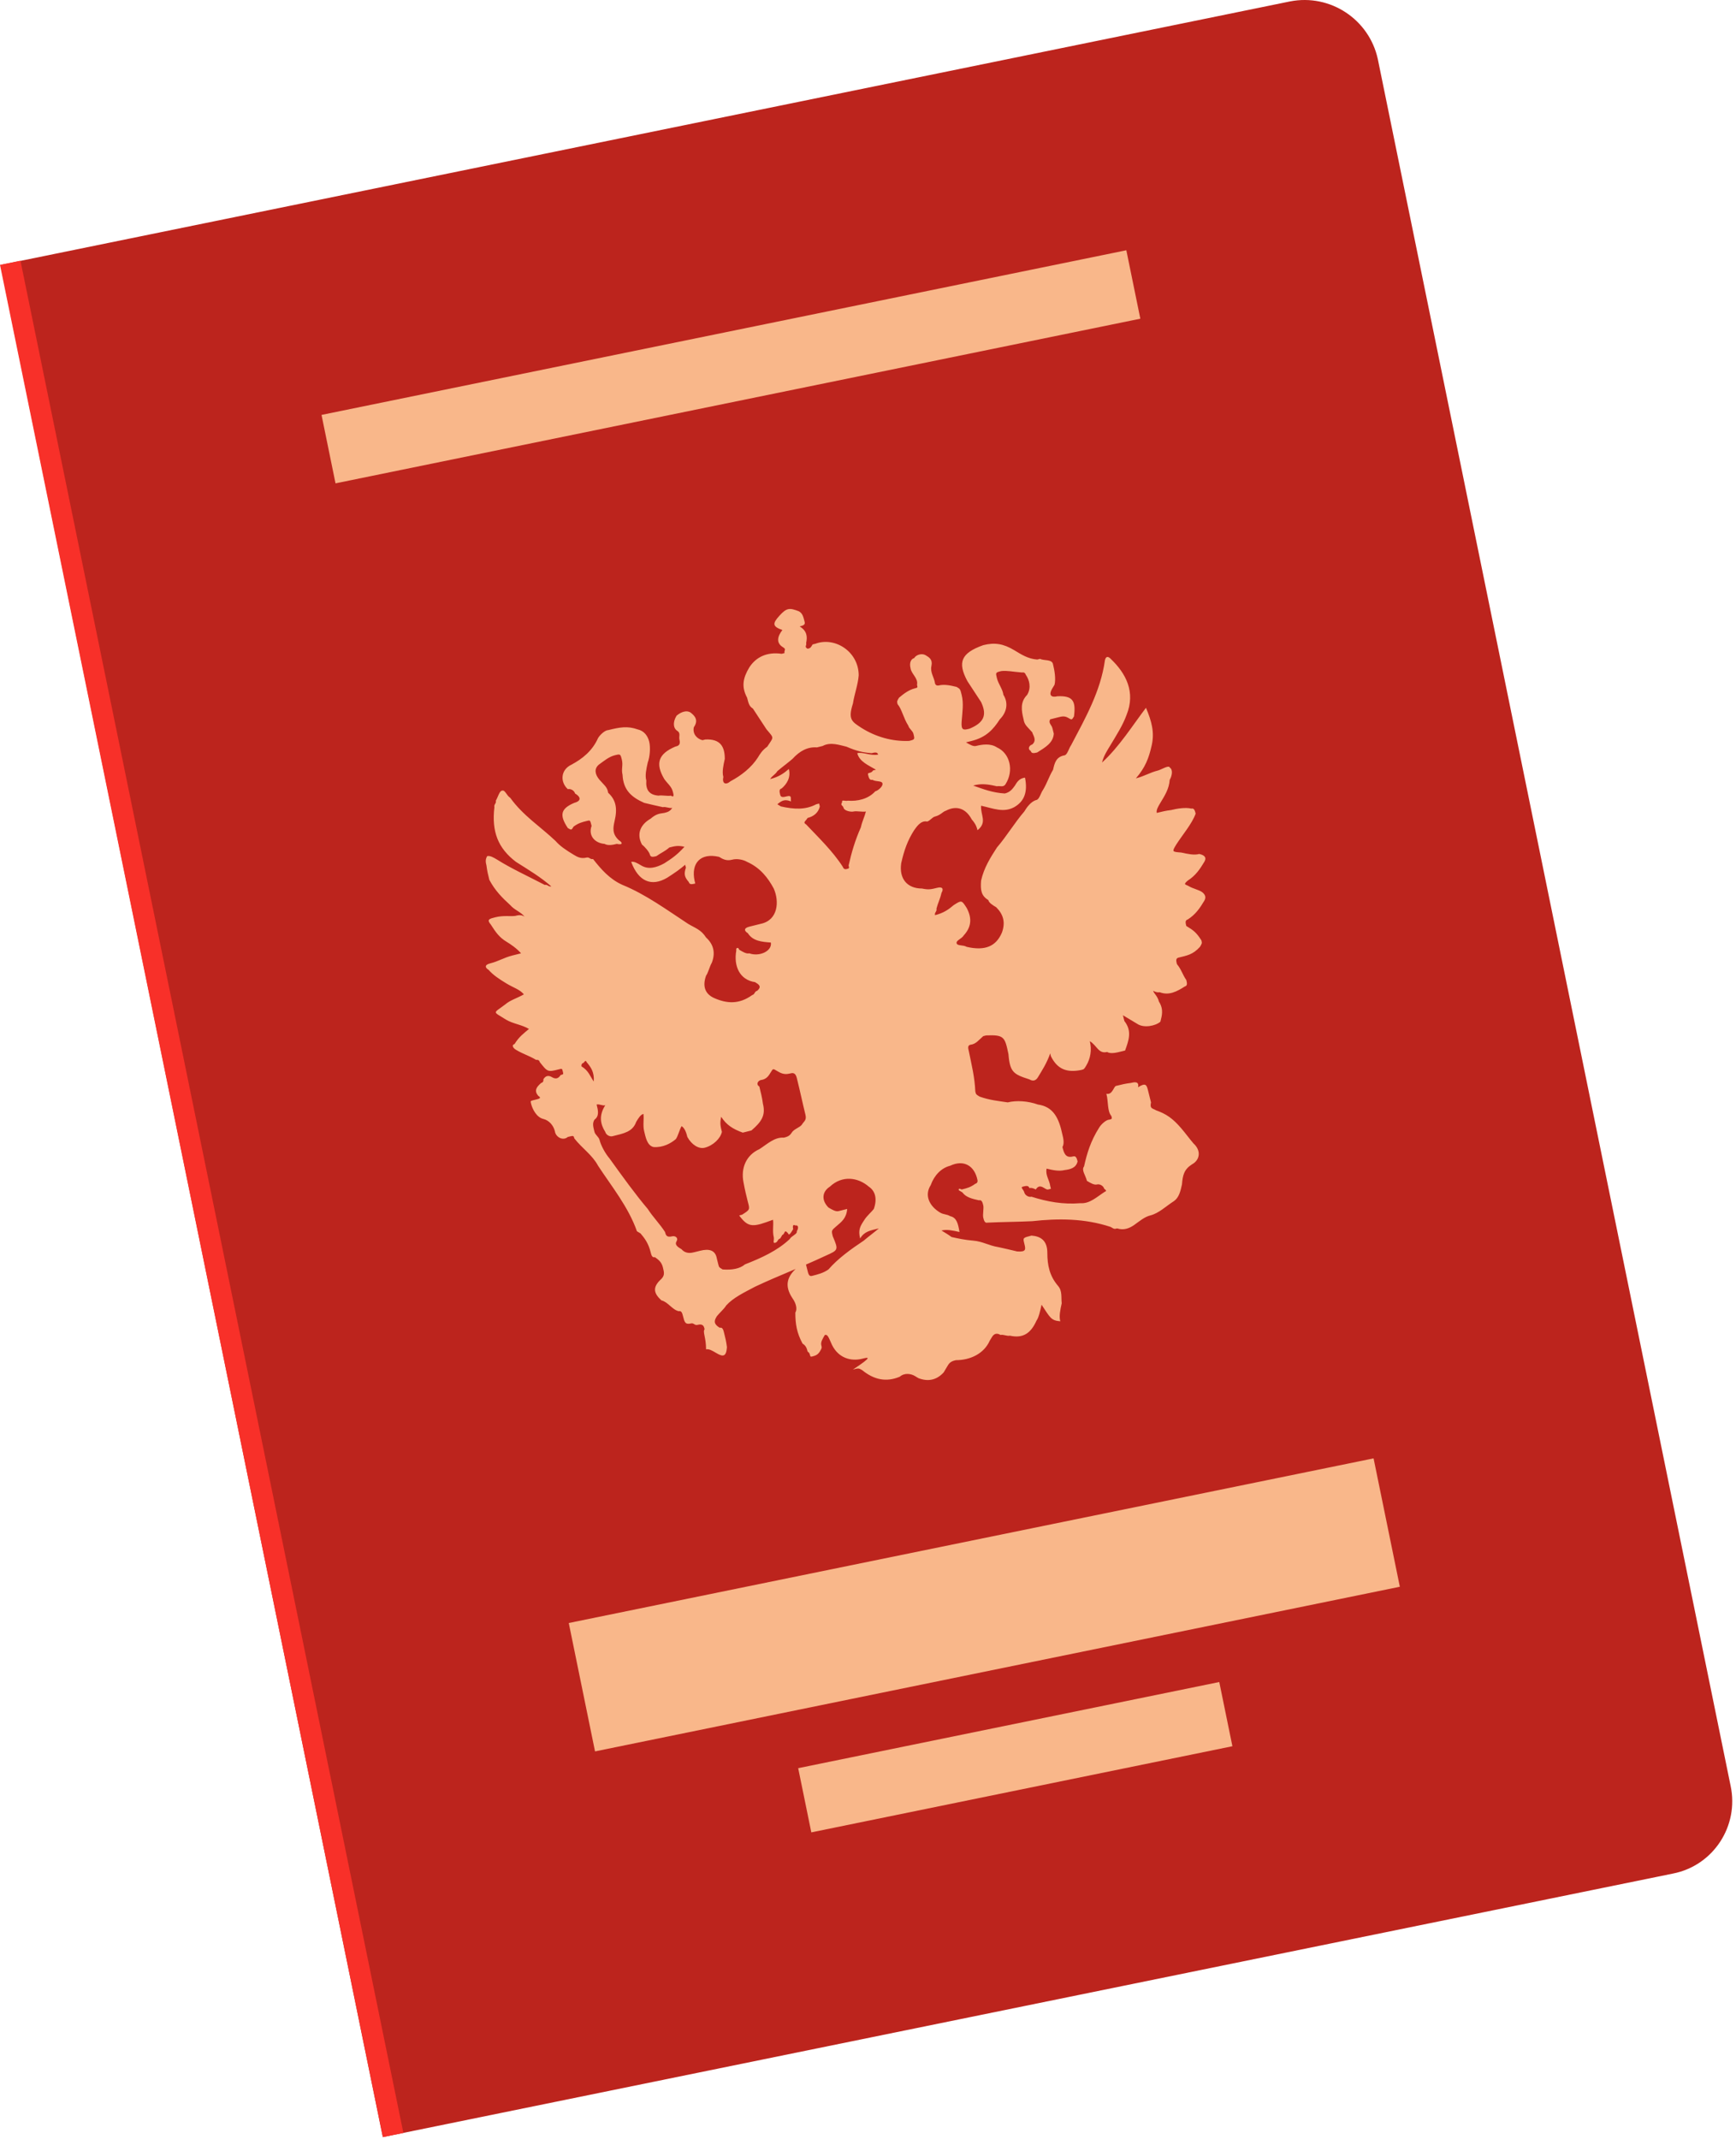
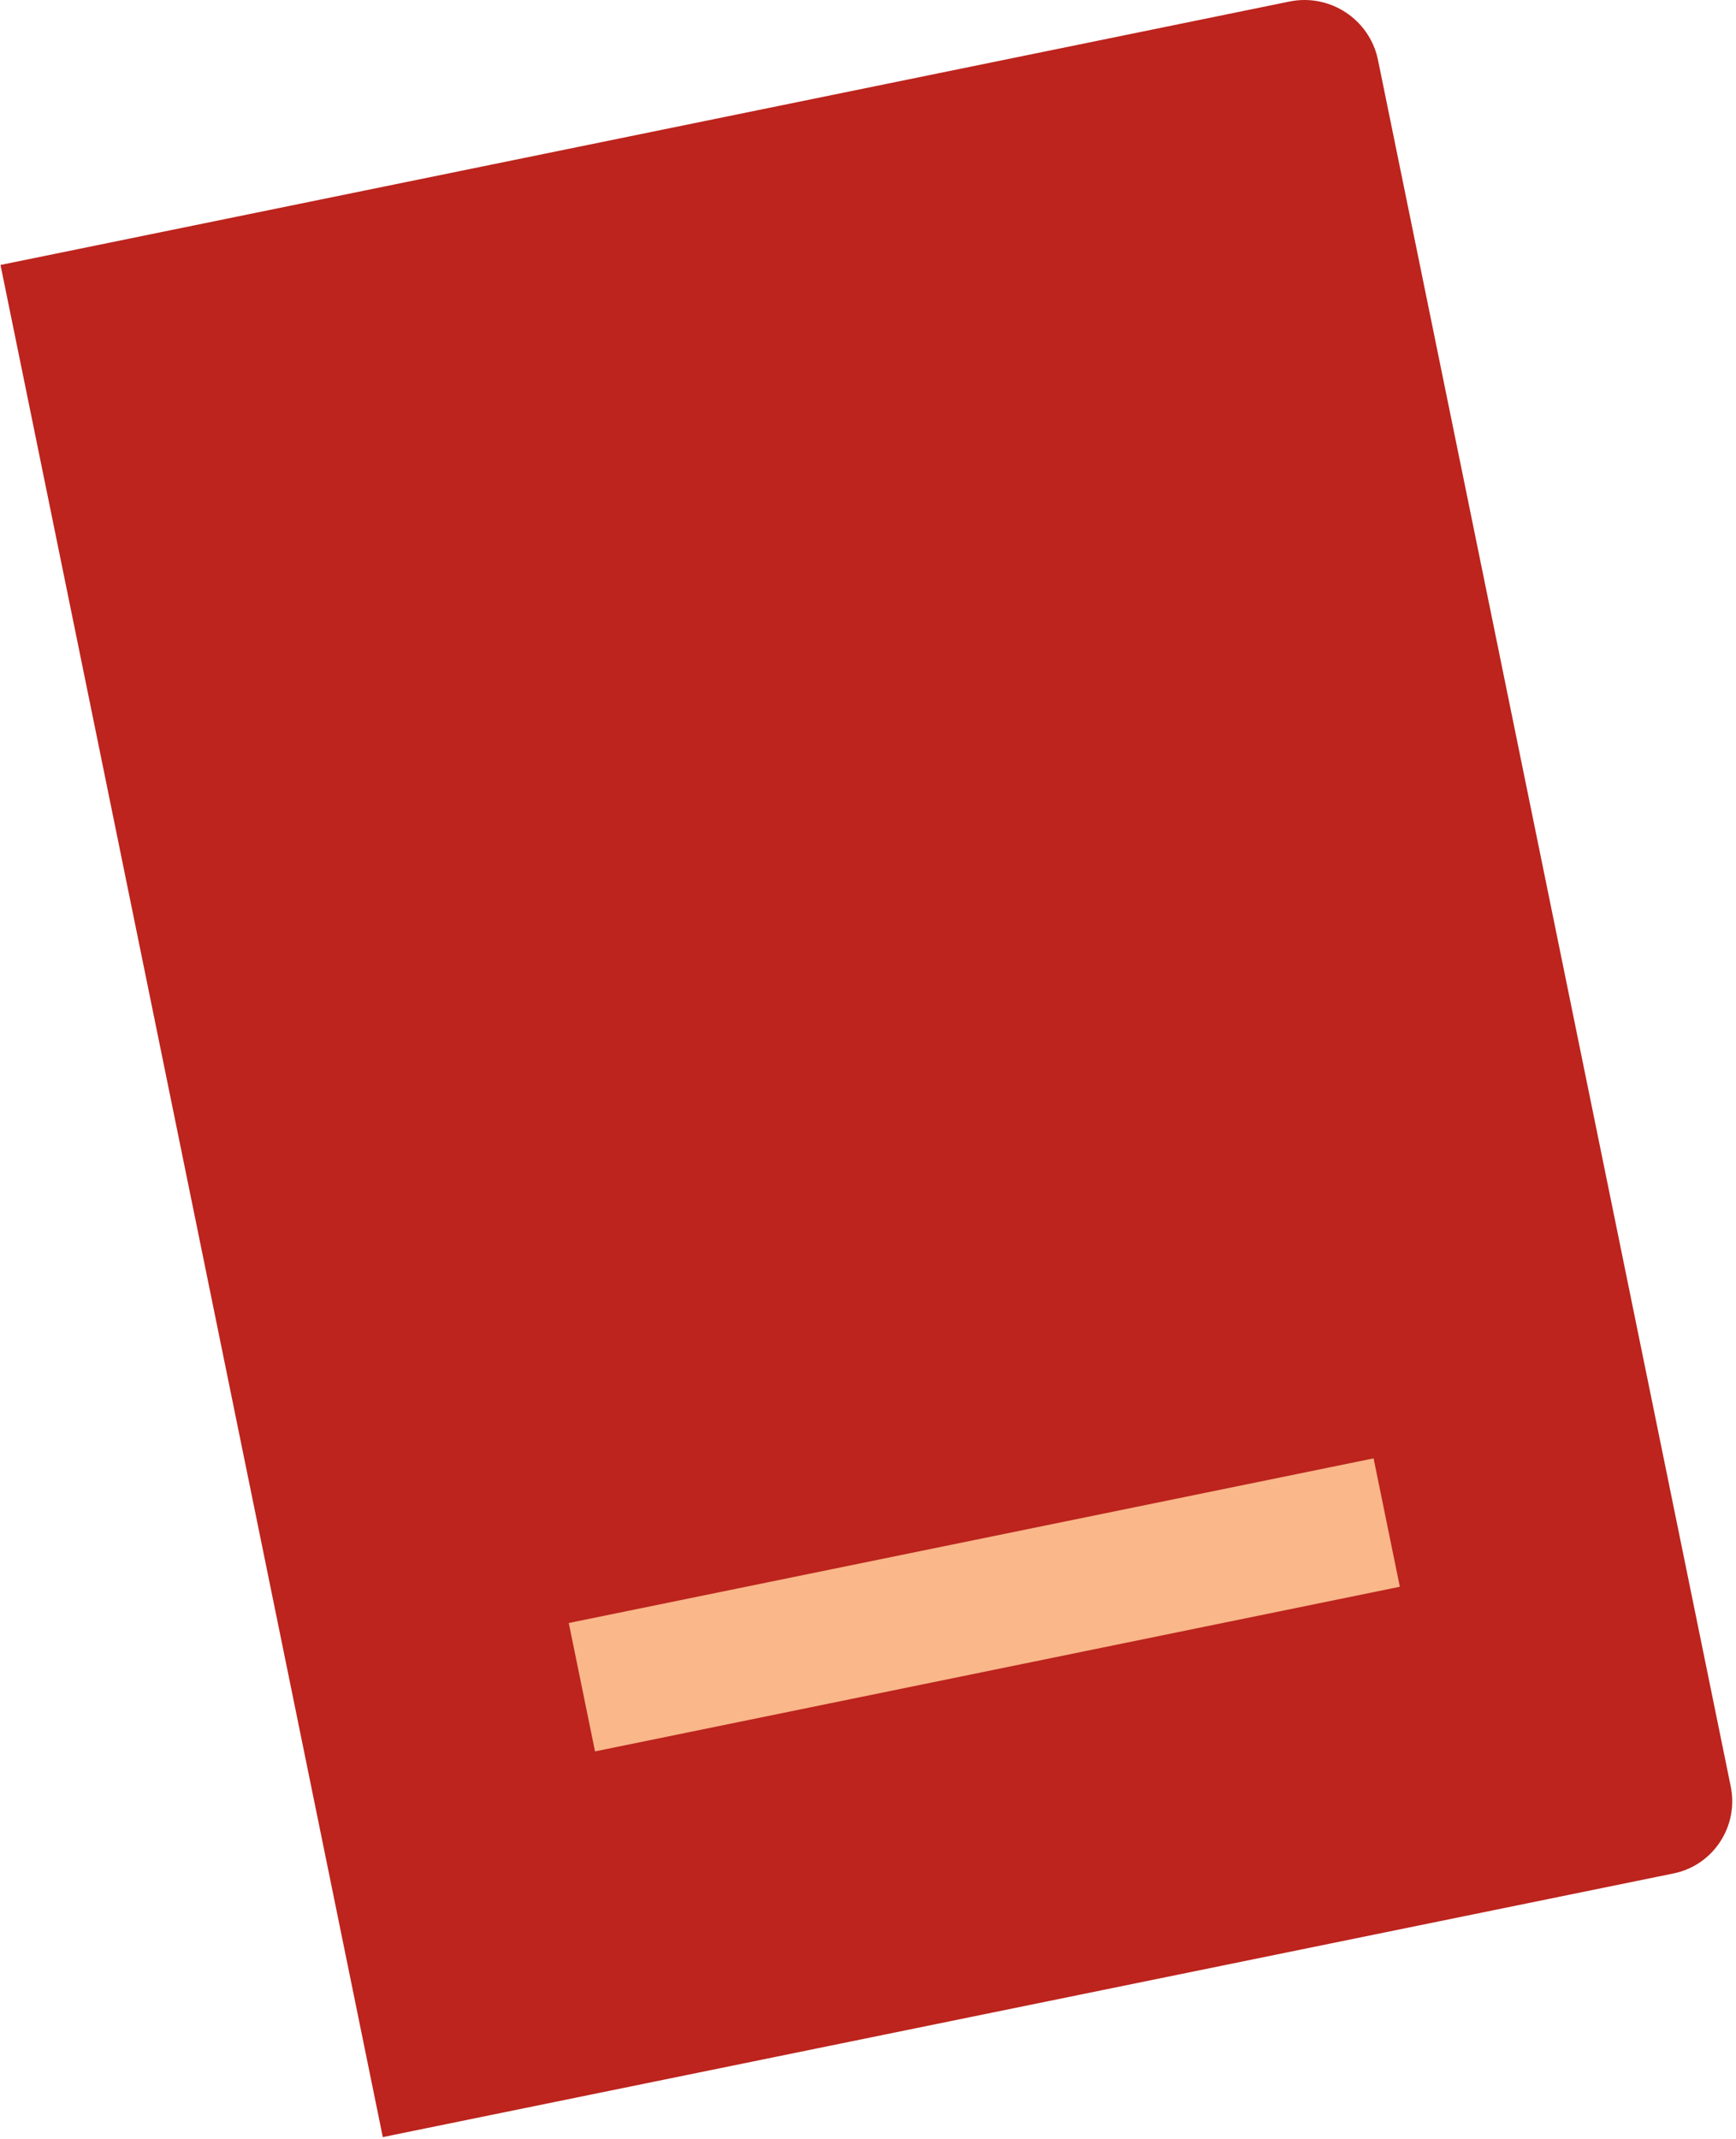
<svg xmlns="http://www.w3.org/2000/svg" width="125" height="154" viewBox="0 0 125 154" fill="none">
  <path d="M120.462 134.889L27.563 153.863L0.036 19.076L92.883 0.103C95.786 -0.468 98.585 1.399 99.208 4.25L124.61 128.565C125.232 131.468 123.366 134.319 120.462 134.889Z" fill="#BC241D" />
-   <path d="M59.394 96.112C59.238 96.371 59.083 96.631 59.135 96.838C59.186 97.045 59.186 97.045 59.031 97.305C58.875 97.564 58.668 97.616 58.461 97.667C58.253 97.719 58.409 97.46 58.15 97.305C58.098 97.097 58.046 96.89 57.787 96.734C57.372 95.957 57.268 95.335 57.268 94.505C57.424 94.246 57.32 93.831 57.061 93.468C56.439 92.535 56.698 91.861 57.424 91.239C57.631 91.187 57.787 90.928 57.994 90.876C58.046 91.084 58.098 91.291 58.15 91.498C58.201 91.706 58.253 91.913 58.461 91.861C58.875 91.758 59.29 91.654 59.653 91.395C60.327 90.617 61.26 89.943 62.193 89.321C62.556 89.01 62.919 88.751 63.282 88.44C62.66 88.595 62.245 88.647 61.934 89.165C61.778 88.543 61.934 88.284 62.245 87.818C62.401 87.558 62.763 87.247 62.919 87.04C63.178 86.314 63.023 85.744 62.556 85.433C61.778 84.759 60.638 84.603 59.757 85.433C59.186 85.796 59.135 86.418 59.653 86.936C59.912 87.092 60.171 87.247 60.379 87.196C60.586 87.144 60.793 87.092 61.001 87.04C60.949 87.714 60.586 87.973 60.223 88.284C59.86 88.595 59.86 88.595 59.964 89.01C60.379 89.995 60.379 89.995 59.446 90.41C57.683 91.239 56.128 91.809 54.365 92.639C53.587 93.054 52.81 93.416 52.291 93.987C52.136 94.246 51.773 94.557 51.617 94.764C51.462 95.024 51.306 95.283 51.825 95.594C52.032 95.542 52.084 95.749 52.136 95.957C52.24 96.371 52.291 96.579 52.343 96.993C52.291 97.667 52.084 97.719 51.566 97.408C51.306 97.253 51.047 97.097 50.84 97.149C50.84 96.268 50.581 95.905 50.736 95.698C50.684 95.49 50.633 95.283 50.218 95.386C50.011 95.438 49.959 95.231 49.751 95.283C49.337 95.386 49.285 95.179 49.181 94.764C49.129 94.557 49.077 94.35 48.87 94.401C48.403 94.298 48.092 93.728 47.626 93.624C47.056 93.105 47.004 92.691 47.522 92.172C47.885 91.861 47.833 91.654 47.73 91.239C47.626 90.824 47.367 90.669 47.159 90.513C46.952 90.565 46.9 90.358 46.848 90.15C46.693 89.528 46.433 89.165 46.122 88.803L45.863 88.647C45.241 86.885 44.049 85.433 43.064 83.93C42.649 83.152 41.923 82.685 41.353 81.96C41.301 81.752 41.301 81.752 40.886 81.856C40.524 82.167 40.005 81.856 39.953 81.441C39.85 81.026 39.539 80.664 39.124 80.56C38.657 80.456 38.346 79.886 38.242 79.471C38.191 79.264 38.191 79.264 38.398 79.212L38.605 79.16C38.813 79.108 39.02 79.056 38.761 78.901C38.45 78.538 38.605 78.279 38.968 77.968C39.176 77.916 39.124 77.709 39.124 77.709C39.279 77.449 39.487 77.398 39.746 77.553C40.005 77.709 40.212 77.657 40.368 77.398C40.575 77.346 40.575 77.346 40.524 77.138C40.472 76.931 40.472 76.931 40.264 76.983C39.435 77.19 39.435 77.19 38.865 76.465C38.813 76.257 38.605 76.309 38.605 76.309C38.087 75.998 37.672 75.894 37.154 75.583C36.895 75.428 36.843 75.22 37.05 75.168C37.361 74.65 37.724 74.391 38.087 74.08C37.569 73.769 36.947 73.717 36.428 73.406C35.443 72.784 35.495 72.991 36.376 72.317C36.739 72.006 37.154 71.902 37.724 71.591C37.413 71.228 36.998 71.125 36.48 70.814C35.962 70.503 35.495 70.192 35.184 69.829C34.925 69.673 34.873 69.466 35.288 69.362C35.91 69.207 36.273 68.948 36.895 68.792C37.102 68.74 37.309 68.688 37.517 68.636C37.206 68.274 36.739 67.963 36.48 67.807C35.962 67.496 35.702 67.133 35.339 66.563C35.028 66.2 35.236 66.148 35.651 66.044C36.273 65.889 36.739 65.993 37.102 65.941C37.309 65.889 37.517 65.837 37.776 65.993C37.465 65.63 37.05 65.526 36.739 65.163C36.169 64.645 35.651 64.126 35.236 63.349C35.132 62.934 35.08 62.727 35.028 62.312C34.977 62.105 34.925 61.897 35.08 61.638C35.288 61.586 35.547 61.742 35.806 61.897C36.791 62.519 38.035 63.09 39.227 63.712C39.435 63.66 39.487 63.867 39.694 63.815C38.916 63.141 38.139 62.675 37.154 62.053C35.858 61.068 35.391 59.875 35.599 58.113C35.547 57.905 35.754 57.853 35.702 57.646C35.858 57.387 35.962 56.92 36.169 56.92C36.376 56.868 36.48 57.283 36.739 57.439C37.672 58.735 38.916 59.512 40.005 60.549C40.316 60.912 40.783 61.223 41.301 61.534C41.56 61.69 41.82 61.845 42.234 61.742C42.442 61.69 42.493 61.897 42.701 61.845C43.271 62.571 43.893 63.297 44.826 63.712C46.485 64.385 48.041 65.526 49.544 66.511C50.062 66.822 50.477 66.926 50.84 67.496C51.41 68.014 51.514 68.636 51.255 69.31C51.099 69.57 50.995 70.036 50.84 70.243C50.581 70.969 50.736 71.54 51.41 71.851C52.343 72.265 53.225 72.317 54.158 71.643C54.365 71.591 54.313 71.384 54.521 71.332C54.883 71.021 54.624 70.866 54.365 70.71C53.276 70.555 52.81 69.57 53.017 68.429C52.965 68.222 53.173 68.17 53.225 68.377C53.484 68.533 53.743 68.688 53.95 68.636C54.676 68.896 55.609 68.481 55.506 67.859C54.832 67.807 54.21 67.755 53.847 67.185C53.587 67.029 53.536 66.822 53.95 66.718C54.158 66.666 54.572 66.563 54.78 66.511C56.024 66.252 56.128 64.904 55.713 63.971C55.298 63.193 54.728 62.467 53.795 62.053C53.536 61.897 53.069 61.793 52.706 61.897C52.291 62.001 52.032 61.845 51.773 61.69C50.425 61.379 49.751 62.156 50.011 63.401L50.062 63.608C49.855 63.66 49.648 63.712 49.596 63.504C49.285 63.141 49.233 62.934 49.388 62.467L49.337 62.26C48.974 62.571 48.611 62.83 48.041 63.193C46.9 63.867 45.967 63.452 45.449 62.053C45.656 62.001 45.915 62.156 46.174 62.312C46.693 62.623 47.263 62.467 47.833 62.156C48.403 61.793 48.766 61.534 49.285 60.964C48.818 60.86 48.611 60.912 48.196 61.016C47.833 61.327 47.626 61.379 47.263 61.638C47.056 61.69 46.848 61.742 46.796 61.534C46.745 61.327 46.433 60.964 46.226 60.809C45.811 60.031 46.122 59.357 46.848 58.942C47.211 58.631 47.418 58.579 47.833 58.527C48.041 58.476 48.248 58.424 48.403 58.165C48.196 58.216 47.937 58.061 47.73 58.113C47.263 58.009 46.796 57.905 46.382 57.802C45.449 57.387 44.878 56.868 44.826 55.78C44.723 55.365 44.878 55.106 44.775 54.691C44.671 54.276 44.671 54.276 44.256 54.38C43.841 54.484 43.478 54.795 43.116 55.054C42.753 55.365 42.856 55.78 43.167 56.143C43.478 56.506 43.738 56.661 43.789 57.076C44.36 57.594 44.464 58.216 44.256 59.098C44.152 59.564 44.049 60.031 44.567 60.497C44.826 60.653 44.878 60.86 44.412 60.757C44.204 60.809 43.789 60.912 43.53 60.757C42.856 60.705 42.338 60.186 42.597 59.461C42.493 59.046 42.493 59.046 42.286 59.098C41.871 59.201 41.664 59.253 41.301 59.512C41.146 59.772 41.146 59.772 40.886 59.616C40.264 58.683 40.368 58.216 41.353 57.802C41.768 57.698 41.923 57.439 41.405 57.128C41.353 56.92 41.094 56.765 40.886 56.817C40.316 56.298 40.368 55.417 41.146 55.054C41.923 54.639 42.649 54.069 43.064 53.136C43.219 52.877 43.582 52.566 43.789 52.566C44.619 52.358 45.189 52.255 45.915 52.514C46.382 52.618 46.641 52.98 46.745 53.395C46.848 53.81 46.796 54.484 46.641 54.899C46.537 55.365 46.433 55.832 46.537 56.195C46.485 56.868 46.745 57.231 47.418 57.283C47.626 57.231 48.092 57.335 48.3 57.283C48.559 57.439 48.507 57.231 48.455 57.024C48.352 56.609 48.092 56.454 47.833 56.091C47.159 54.95 47.418 54.276 48.611 53.758C48.818 53.706 49.026 53.654 48.922 53.24C48.87 53.032 49.026 52.773 48.766 52.618C48.507 52.462 48.403 52.047 48.714 51.529C49.077 51.218 49.492 51.114 49.751 51.322C50.011 51.529 50.322 51.84 49.959 52.358C49.855 52.825 50.166 53.188 50.581 53.291L50.788 53.24C51.877 53.188 52.188 53.758 52.188 54.639C52.084 55.106 51.98 55.572 52.084 55.935C51.98 56.402 52.24 56.557 52.602 56.246C53.38 55.832 54.106 55.261 54.572 54.536C54.728 54.276 54.883 54.017 55.246 53.758C55.713 53.032 55.765 53.188 55.195 52.514C54.832 51.944 54.572 51.581 54.21 51.011C53.95 50.855 53.899 50.648 53.795 50.233C53.38 49.455 53.484 48.833 53.95 48.056C54.417 47.33 55.195 46.915 56.283 47.071L56.491 47.019C56.439 46.811 56.646 46.76 56.387 46.604C55.868 46.293 55.972 45.826 56.335 45.36C55.609 45.101 55.609 44.893 56.128 44.323C56.646 43.753 56.853 43.753 57.527 44.012C57.787 44.167 57.839 44.375 57.942 44.79C57.994 44.997 57.787 45.049 57.579 45.101C58.098 45.412 58.15 45.826 58.046 46.293C58.098 46.5 57.89 46.552 58.15 46.708C58.357 46.656 58.357 46.656 58.512 46.397L58.72 46.345C60.12 45.826 61.83 46.915 61.83 48.626C61.778 49.3 61.519 49.974 61.416 50.648C61.053 51.788 61.312 51.944 62.038 52.41C63.023 53.032 64.215 53.395 65.459 53.343C65.874 53.24 65.874 53.24 65.77 52.825C65.718 52.618 65.459 52.462 65.407 52.255C65.044 51.684 64.941 51.062 64.63 50.699C64.578 50.492 64.578 50.492 64.733 50.233C65.096 49.922 65.459 49.663 65.874 49.559C66.081 49.507 66.081 49.507 66.029 49.3C66.133 48.833 65.615 48.522 65.563 48.107C65.459 47.693 65.615 47.434 65.822 47.382C65.978 47.122 66.392 47.019 66.651 47.174C66.911 47.33 67.17 47.485 67.066 47.952C66.963 48.418 67.273 48.781 67.325 49.196C67.377 49.403 67.585 49.352 67.585 49.352C67.999 49.248 68.466 49.352 68.881 49.455C69.14 49.611 69.14 49.611 69.243 50.026C69.399 50.648 69.295 51.27 69.243 51.944C69.192 52.618 69.399 52.566 69.814 52.462C70.799 52.047 71.11 51.529 70.643 50.544C70.28 49.974 70.021 49.611 69.658 49.041C68.933 47.693 69.192 47.019 70.799 46.449C71.628 46.241 72.25 46.345 73.028 46.811C73.546 47.122 74.013 47.434 74.687 47.485L74.894 47.434C75.153 47.589 75.775 47.434 75.827 47.848C75.931 48.263 76.035 48.885 75.931 49.3L75.775 49.559C75.464 50.077 75.724 50.233 76.138 50.129C77.227 50.077 77.486 50.44 77.331 51.581C77.175 51.84 77.175 51.84 76.916 51.684C76.657 51.529 76.449 51.581 76.242 51.633C76.035 51.684 75.827 51.736 75.62 51.788C75.464 52.047 75.724 52.203 75.775 52.41C75.827 52.618 75.879 52.825 75.879 52.825C75.827 53.499 75.257 53.81 74.687 54.173C74.48 54.225 74.272 54.276 74.22 54.069C73.961 53.914 74.117 53.654 74.324 53.602C74.687 53.291 74.376 52.929 74.324 52.721C74.013 52.358 73.754 52.203 73.702 51.788C73.546 51.166 73.443 50.544 73.961 50.026C74.272 49.507 74.117 48.937 73.857 48.574C73.857 48.574 73.805 48.367 73.598 48.418C72.924 48.367 72.51 48.263 72.095 48.315C71.68 48.418 71.68 48.418 71.784 48.833C71.887 49.248 72.198 49.611 72.25 50.026C72.613 50.596 72.51 51.27 71.991 51.788C71.525 52.514 71.006 53.084 69.969 53.343C69.762 53.395 69.762 53.395 69.555 53.447C69.814 53.602 70.073 53.758 70.28 53.706C70.695 53.602 71.317 53.499 71.784 53.81C72.717 54.225 73.028 55.469 72.406 56.454C72.25 56.713 71.991 56.557 71.784 56.609C71.317 56.506 70.851 56.402 70.28 56.506C70.28 56.506 70.28 56.506 70.073 56.557C70.799 56.817 71.473 57.076 72.354 57.128C72.769 57.024 72.924 56.765 73.08 56.557C73.235 56.298 73.391 56.039 73.805 55.987C74.013 57.024 73.754 57.698 73.028 58.113C72.25 58.527 71.576 58.216 70.643 58.009C70.591 58.683 71.11 59.201 70.384 59.772C70.332 59.564 70.28 59.357 69.969 58.994C69.555 58.216 68.881 57.957 68.103 58.372C67.896 58.424 67.74 58.683 67.325 58.787C67.118 58.839 66.963 59.098 66.755 59.15C66.289 59.046 65.978 59.564 65.822 59.772C65.355 60.497 65.096 61.223 64.889 62.156C64.733 63.245 65.304 63.971 66.392 63.971C66.859 64.074 67.066 64.023 67.481 63.919C67.896 63.815 67.948 64.023 67.792 64.282C67.688 64.748 67.533 65.008 67.429 65.422C67.481 65.63 67.273 65.681 67.325 65.889C67.948 65.733 68.31 65.474 68.673 65.163C69.243 64.8 69.243 64.8 69.606 65.371C70.021 66.148 69.917 66.77 69.399 67.34C69.243 67.6 68.829 67.703 68.881 67.911C68.933 68.118 69.347 68.014 69.606 68.17C70.954 68.481 71.732 68.118 72.147 67.133C72.406 66.407 72.25 65.837 71.732 65.319C71.473 65.163 71.213 65.008 71.162 64.8C70.643 64.489 70.591 64.074 70.643 63.401C70.851 62.467 71.317 61.742 71.784 61.016C72.458 60.238 73.08 59.201 73.754 58.424C73.909 58.165 74.22 57.698 74.635 57.594C74.842 57.542 74.946 57.076 75.102 56.868C75.413 56.35 75.516 55.935 75.827 55.417C75.931 54.95 76.035 54.484 76.657 54.38C76.864 54.328 76.968 53.862 77.123 53.654C78.16 51.684 79.249 49.766 79.56 47.537C79.664 47.071 79.975 47.434 79.975 47.434C81.063 48.47 81.789 49.818 81.115 51.477C80.856 52.203 80.389 52.929 79.923 53.706C79.767 53.965 79.456 54.432 79.353 54.899C80.597 53.758 81.53 52.255 82.515 50.959C82.93 51.944 83.137 52.721 82.93 53.654C82.722 54.587 82.463 55.261 81.789 56.039C82.411 55.883 82.774 55.624 83.396 55.469C83.603 55.417 84.174 55.054 84.226 55.261C84.485 55.417 84.381 55.883 84.226 56.143C84.174 56.817 83.863 57.283 83.552 57.802C83.396 58.061 83.241 58.32 83.292 58.527C83.707 58.424 83.915 58.372 84.329 58.32C84.744 58.216 85.366 58.113 85.781 58.216C85.988 58.165 86.04 58.372 86.092 58.579C85.833 59.305 85.159 60.083 84.692 60.809C84.381 61.327 84.381 61.327 85.055 61.379C85.522 61.482 85.988 61.586 86.351 61.482C86.818 61.586 86.87 61.793 86.714 62.053C86.403 62.571 86.092 63.038 85.522 63.401C85.159 63.712 85.366 63.66 85.625 63.815C85.885 63.971 86.351 64.074 86.558 64.23C86.766 64.385 86.87 64.593 86.714 64.852C86.403 65.371 86.092 65.837 85.522 66.2C85.314 66.252 85.366 66.459 85.418 66.666C85.936 66.978 86.144 67.133 86.507 67.703C86.558 67.911 86.558 67.911 86.403 68.17C85.885 68.74 85.47 68.792 84.848 68.948C84.64 68.999 84.692 69.207 84.744 69.414C85.055 69.777 85.159 70.192 85.418 70.555C85.47 70.762 85.522 70.969 85.314 71.021C84.744 71.384 84.174 71.695 83.5 71.436C83.5 71.436 83.292 71.488 83.033 71.332C83.085 71.54 83.344 71.695 83.448 72.11C83.811 72.68 83.655 73.147 83.552 73.561C83.189 73.872 82.359 74.028 81.893 73.717C81.633 73.561 81.633 73.561 81.374 73.406C81.115 73.25 81.115 73.25 80.856 73.095C80.908 73.302 80.908 73.302 80.96 73.51C81.53 74.235 81.271 74.909 81.011 75.635L80.804 75.687C80.389 75.79 79.975 75.894 79.715 75.739C79.093 75.894 78.99 75.272 78.471 74.961C78.627 75.583 78.523 76.205 78.212 76.724C78.056 76.983 78.056 76.983 77.849 77.035C76.812 77.242 76.138 76.983 75.672 76.05L75.62 75.842C75.361 76.568 75.05 77.035 74.739 77.553C74.583 77.812 74.376 77.864 74.117 77.709C72.976 77.346 72.717 77.19 72.613 75.894C72.354 74.65 72.302 74.495 71.006 74.546L70.799 74.598C70.436 74.909 70.28 75.168 69.866 75.22C69.658 75.272 69.71 75.48 69.762 75.687C69.969 76.724 70.177 77.501 70.228 78.59C70.28 78.797 70.28 78.797 70.54 78.953C71.265 79.212 71.887 79.264 72.561 79.368C73.183 79.212 74.013 79.264 74.739 79.523C75.827 79.679 76.242 80.456 76.501 81.7C76.553 81.908 76.657 82.323 76.501 82.582C76.605 82.996 76.709 83.411 77.279 83.256C77.486 83.204 77.538 83.411 77.59 83.618C77.486 84.085 77.072 84.189 76.657 84.241C76.242 84.344 75.775 84.241 75.361 84.137C75.257 84.603 75.568 84.966 75.62 85.381L75.672 85.588L75.464 85.64C75.257 85.692 74.894 85.122 74.583 85.64C74.583 85.64 74.324 85.485 74.117 85.537C74.065 85.329 73.857 85.381 73.65 85.433C73.443 85.485 73.702 85.64 73.754 85.848C73.805 86.055 74.065 86.211 74.272 86.159C75.413 86.522 76.553 86.729 77.797 86.625C78.471 86.677 78.99 86.159 79.56 85.796C79.767 85.744 79.508 85.588 79.508 85.588C79.456 85.381 79.197 85.226 78.99 85.277C78.782 85.329 78.523 85.174 78.264 85.018C78.16 84.603 77.849 84.241 78.056 83.981C78.264 83.048 78.523 82.167 79.145 81.182C79.301 80.923 79.664 80.612 79.871 80.612C80.078 80.56 80.078 80.56 80.026 80.353C79.715 79.99 79.819 79.316 79.664 78.746C80.13 78.849 80.182 78.175 80.389 78.175C80.804 78.072 81.011 78.02 81.426 77.968C81.633 77.916 82.048 77.812 81.945 78.279C82.515 77.916 82.567 78.123 82.67 78.538C82.722 78.746 82.826 79.16 82.878 79.368C82.774 79.834 82.981 79.782 83.241 79.938C83.966 80.197 84.433 80.508 85.055 81.234C85.366 81.597 85.625 81.96 85.936 82.323C86.507 82.841 86.403 83.515 85.833 83.826C85.262 84.189 85.159 84.603 85.107 85.277C85.003 85.744 84.9 86.211 84.537 86.47C83.966 86.833 83.448 87.351 82.826 87.507C82.411 87.61 82.048 87.921 81.685 88.18C81.323 88.44 80.908 88.595 80.441 88.44C80.234 88.492 80.234 88.492 79.975 88.336C78.108 87.714 76.19 87.714 74.324 87.921C73.235 87.973 72.198 87.973 71.11 88.025C70.902 88.077 70.851 87.87 70.799 87.662C70.747 87.455 70.851 86.988 70.799 86.781C70.747 86.573 70.695 86.366 70.488 86.418C70.021 86.314 69.555 86.211 69.295 85.848L69.036 85.692C68.984 85.485 69.243 85.64 69.243 85.64C69.658 85.537 69.866 85.485 70.228 85.226C70.436 85.174 70.384 84.966 70.384 84.966C70.177 83.93 69.399 83.463 68.414 83.93C67.792 84.085 67.273 84.603 67.014 85.329C66.548 86.055 66.911 86.833 67.688 87.299C67.948 87.455 68.155 87.403 68.414 87.558C68.881 87.662 68.984 88.077 69.088 88.699C68.621 88.595 68.155 88.492 67.792 88.595C68.051 88.751 68.31 88.906 68.518 89.062C68.984 89.165 69.451 89.269 70.073 89.321C70.747 89.373 71.213 89.684 71.887 89.788C72.354 89.891 72.82 89.995 73.235 90.099C73.909 90.15 73.857 89.943 73.754 89.528C73.65 89.114 73.65 89.114 74.272 88.958C74.946 89.01 75.413 89.321 75.413 90.202C75.413 91.084 75.568 91.861 76.19 92.587C76.501 92.95 76.398 93.416 76.449 93.831C76.346 94.298 76.242 94.764 76.346 95.127C75.672 95.075 75.62 94.868 74.998 93.935C74.894 94.401 74.79 94.868 74.635 95.075C74.22 96.008 73.65 96.371 72.717 96.164C72.51 96.216 72.25 96.06 72.043 96.112C71.784 95.957 71.576 96.008 71.421 96.268L71.265 96.527C70.851 97.46 69.866 97.927 68.829 97.927C68.621 97.978 68.414 98.03 68.258 98.29C68.103 98.549 68.103 98.549 67.948 98.808C67.429 99.378 66.807 99.482 66.133 99.223L65.874 99.067C65.615 98.912 65.148 98.808 64.785 99.119C63.8 99.534 62.919 99.326 62.089 98.652C61.83 98.497 61.83 98.497 61.416 98.601C62.919 97.616 62.504 97.719 62.089 97.823C61.26 98.03 60.379 97.771 59.912 96.838C59.653 96.268 59.601 96.06 59.394 96.112ZM42.96 79.523C43.064 79.938 43.167 80.353 42.805 80.612C42.649 80.871 42.701 81.078 42.805 81.493C42.856 81.7 43.116 81.856 43.167 82.063C43.271 82.478 43.582 83.048 43.893 83.411C44.826 84.707 45.76 86.003 46.641 87.04C47.004 87.61 47.522 88.129 47.885 88.699C47.937 88.906 47.989 89.114 48.403 89.01C48.611 88.958 48.87 89.114 48.714 89.373C48.559 89.632 48.818 89.788 49.077 89.943C49.388 90.306 49.803 90.202 50.011 90.15C50.218 90.099 50.425 90.047 50.425 90.047C51.047 89.891 51.514 89.995 51.617 90.617C51.669 90.824 51.669 90.824 51.721 91.032C51.773 91.239 51.773 91.239 52.032 91.395C52.706 91.447 53.276 91.343 53.639 91.032C54.832 90.565 55.972 90.047 56.853 89.217C57.009 88.958 57.424 88.855 57.372 88.647C57.527 88.388 57.476 88.18 57.268 88.232C57.009 88.077 57.113 88.492 57.113 88.492C56.957 88.751 56.802 89.01 56.75 88.803C56.439 88.44 56.542 88.855 56.335 88.906L56.18 89.165C55.972 89.217 56.024 89.425 55.817 89.477C55.609 89.528 55.765 89.269 55.713 89.062C55.609 88.647 55.713 88.18 55.661 87.818C54.261 88.336 53.899 88.44 53.225 87.507L53.432 87.455C54.002 87.092 54.002 87.092 53.847 86.522C53.743 86.107 53.639 85.692 53.536 85.122C53.328 84.085 53.743 83.152 54.676 82.737C55.246 82.374 55.765 81.856 56.439 81.908C56.646 81.856 56.853 81.804 57.009 81.545C57.164 81.286 57.579 81.182 57.735 80.975C57.89 80.715 58.098 80.664 57.994 80.249C57.787 79.419 57.631 78.642 57.372 77.605C57.268 77.19 57.061 77.242 56.853 77.294C56.439 77.398 56.18 77.242 55.92 77.087C55.661 76.931 55.661 76.931 55.506 77.19C55.35 77.449 55.195 77.709 54.78 77.76C54.572 77.812 54.417 78.072 54.676 78.227C54.78 78.642 54.883 79.056 54.935 79.471C55.143 80.301 54.832 80.767 54.106 81.389C53.898 81.441 53.691 81.493 53.484 81.545C52.758 81.286 52.291 80.975 51.929 80.404C51.825 80.871 51.877 81.078 51.98 81.493C51.877 81.96 51.358 82.478 50.736 82.633C50.322 82.737 49.803 82.426 49.492 81.856C49.44 81.649 49.337 81.234 49.077 81.078C48.922 81.338 48.818 81.804 48.663 82.011C48.3 82.323 47.73 82.633 47.056 82.582C46.589 82.478 46.485 81.856 46.382 81.441C46.278 81.026 46.382 80.56 46.33 80.197C46.122 80.249 45.967 80.508 45.811 80.767C45.552 81.493 44.93 81.597 44.101 81.804C43.893 81.856 43.634 81.7 43.582 81.493C43.219 80.923 43.116 80.301 43.582 79.575C43.375 79.627 43.167 79.471 42.96 79.523ZM55.972 57.905C56.231 58.061 56.231 58.061 56.231 58.061C57.164 58.268 57.994 58.32 58.772 57.905L58.979 57.853L59.031 58.061C58.927 58.527 58.564 58.787 58.15 58.89C57.994 59.15 57.787 59.201 58.046 59.357C58.875 60.238 59.964 61.275 60.69 62.416C60.69 62.416 60.742 62.623 60.949 62.571C61.156 62.519 61.156 62.519 61.105 62.312C61.312 61.379 61.571 60.497 61.986 59.564C62.089 59.098 62.245 58.839 62.349 58.424C62.141 58.476 61.675 58.372 61.467 58.424C61.26 58.476 60.793 58.372 60.742 58.165C60.69 57.957 60.482 58.009 60.638 57.75C60.586 57.542 60.845 57.698 61.053 57.646C61.727 57.698 62.504 57.542 63.023 56.972C63.23 56.92 63.593 56.609 63.541 56.402C63.489 56.195 63.074 56.298 62.815 56.143C62.608 56.195 62.556 55.987 62.504 55.78C62.452 55.572 62.712 55.728 62.867 55.469L63.074 55.417C62.556 55.106 61.882 54.847 61.727 54.225C62.141 54.121 62.66 54.432 63.23 54.328C63.178 54.121 62.971 54.173 62.763 54.225C62.089 54.173 61.675 54.069 60.949 53.758C60.482 53.654 59.808 53.395 59.238 53.706C59.031 53.758 59.031 53.758 58.824 53.81C58.15 53.758 57.579 54.069 57.061 54.639C56.698 54.95 56.335 55.21 55.972 55.521C55.817 55.78 55.609 55.832 55.454 56.091C56.076 55.935 56.439 55.676 56.802 55.365C56.957 55.987 56.646 56.454 56.283 56.765C56.076 56.817 56.128 57.024 56.18 57.231C56.231 57.439 56.439 57.387 56.646 57.335C57.061 57.231 56.905 57.491 56.957 57.698C56.542 57.542 56.335 57.594 55.972 57.905ZM42.753 77.864C42.805 77.19 42.545 76.827 42.234 76.465C42.182 76.257 42.027 76.516 42.027 76.516C41.82 76.568 41.871 76.775 41.871 76.775C42.39 77.087 42.493 77.501 42.753 77.864Z" fill="#F9B78A" />
-   <path d="M81.101 18.018L23.151 29.872L24.159 34.799L82.109 22.945L81.101 18.018Z" fill="#F9B78A" />
  <path d="M98.904 104.997L40.954 116.851L42.845 126.094L100.795 114.24L98.904 104.997Z" fill="#F9B78A" />
-   <path d="M87.793 121.1L57.473 127.302L58.418 131.924L88.739 125.722L87.793 121.1Z" fill="#F9B78A" />
-   <path d="M1.473 18.77L0 19.071L27.572 153.864L29.045 153.563L1.473 18.77Z" fill="#F83029" />
</svg>